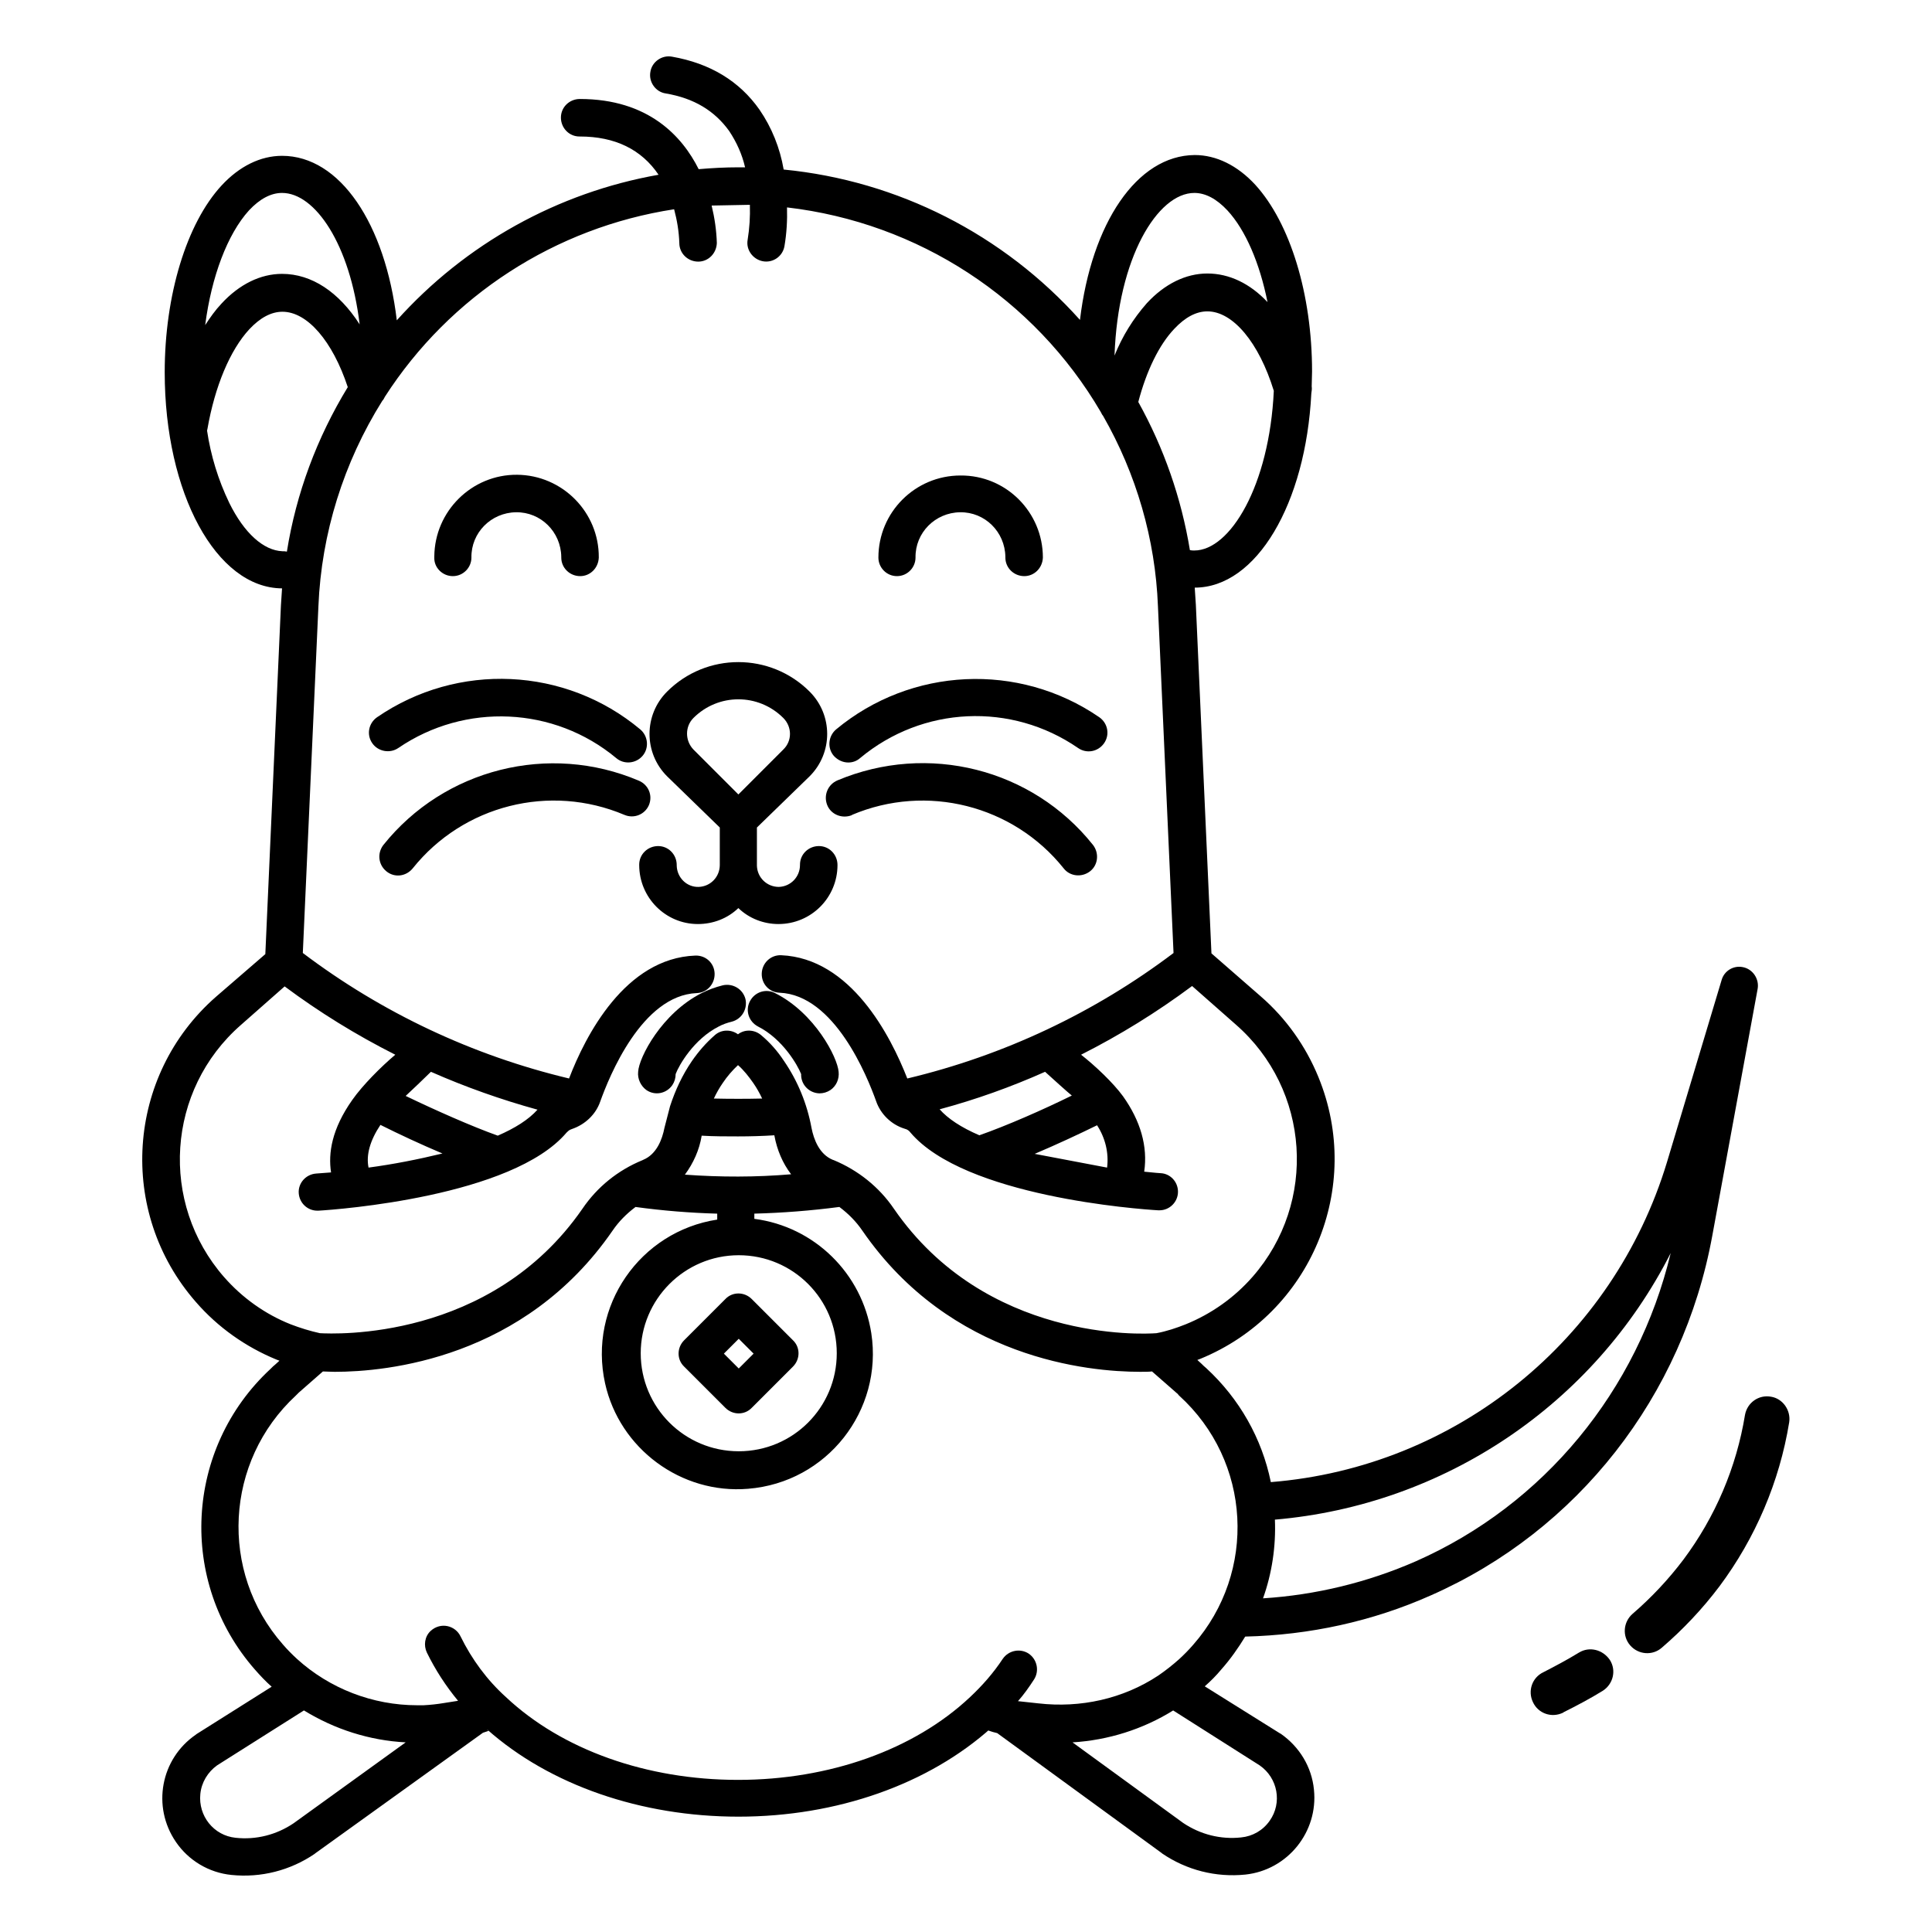
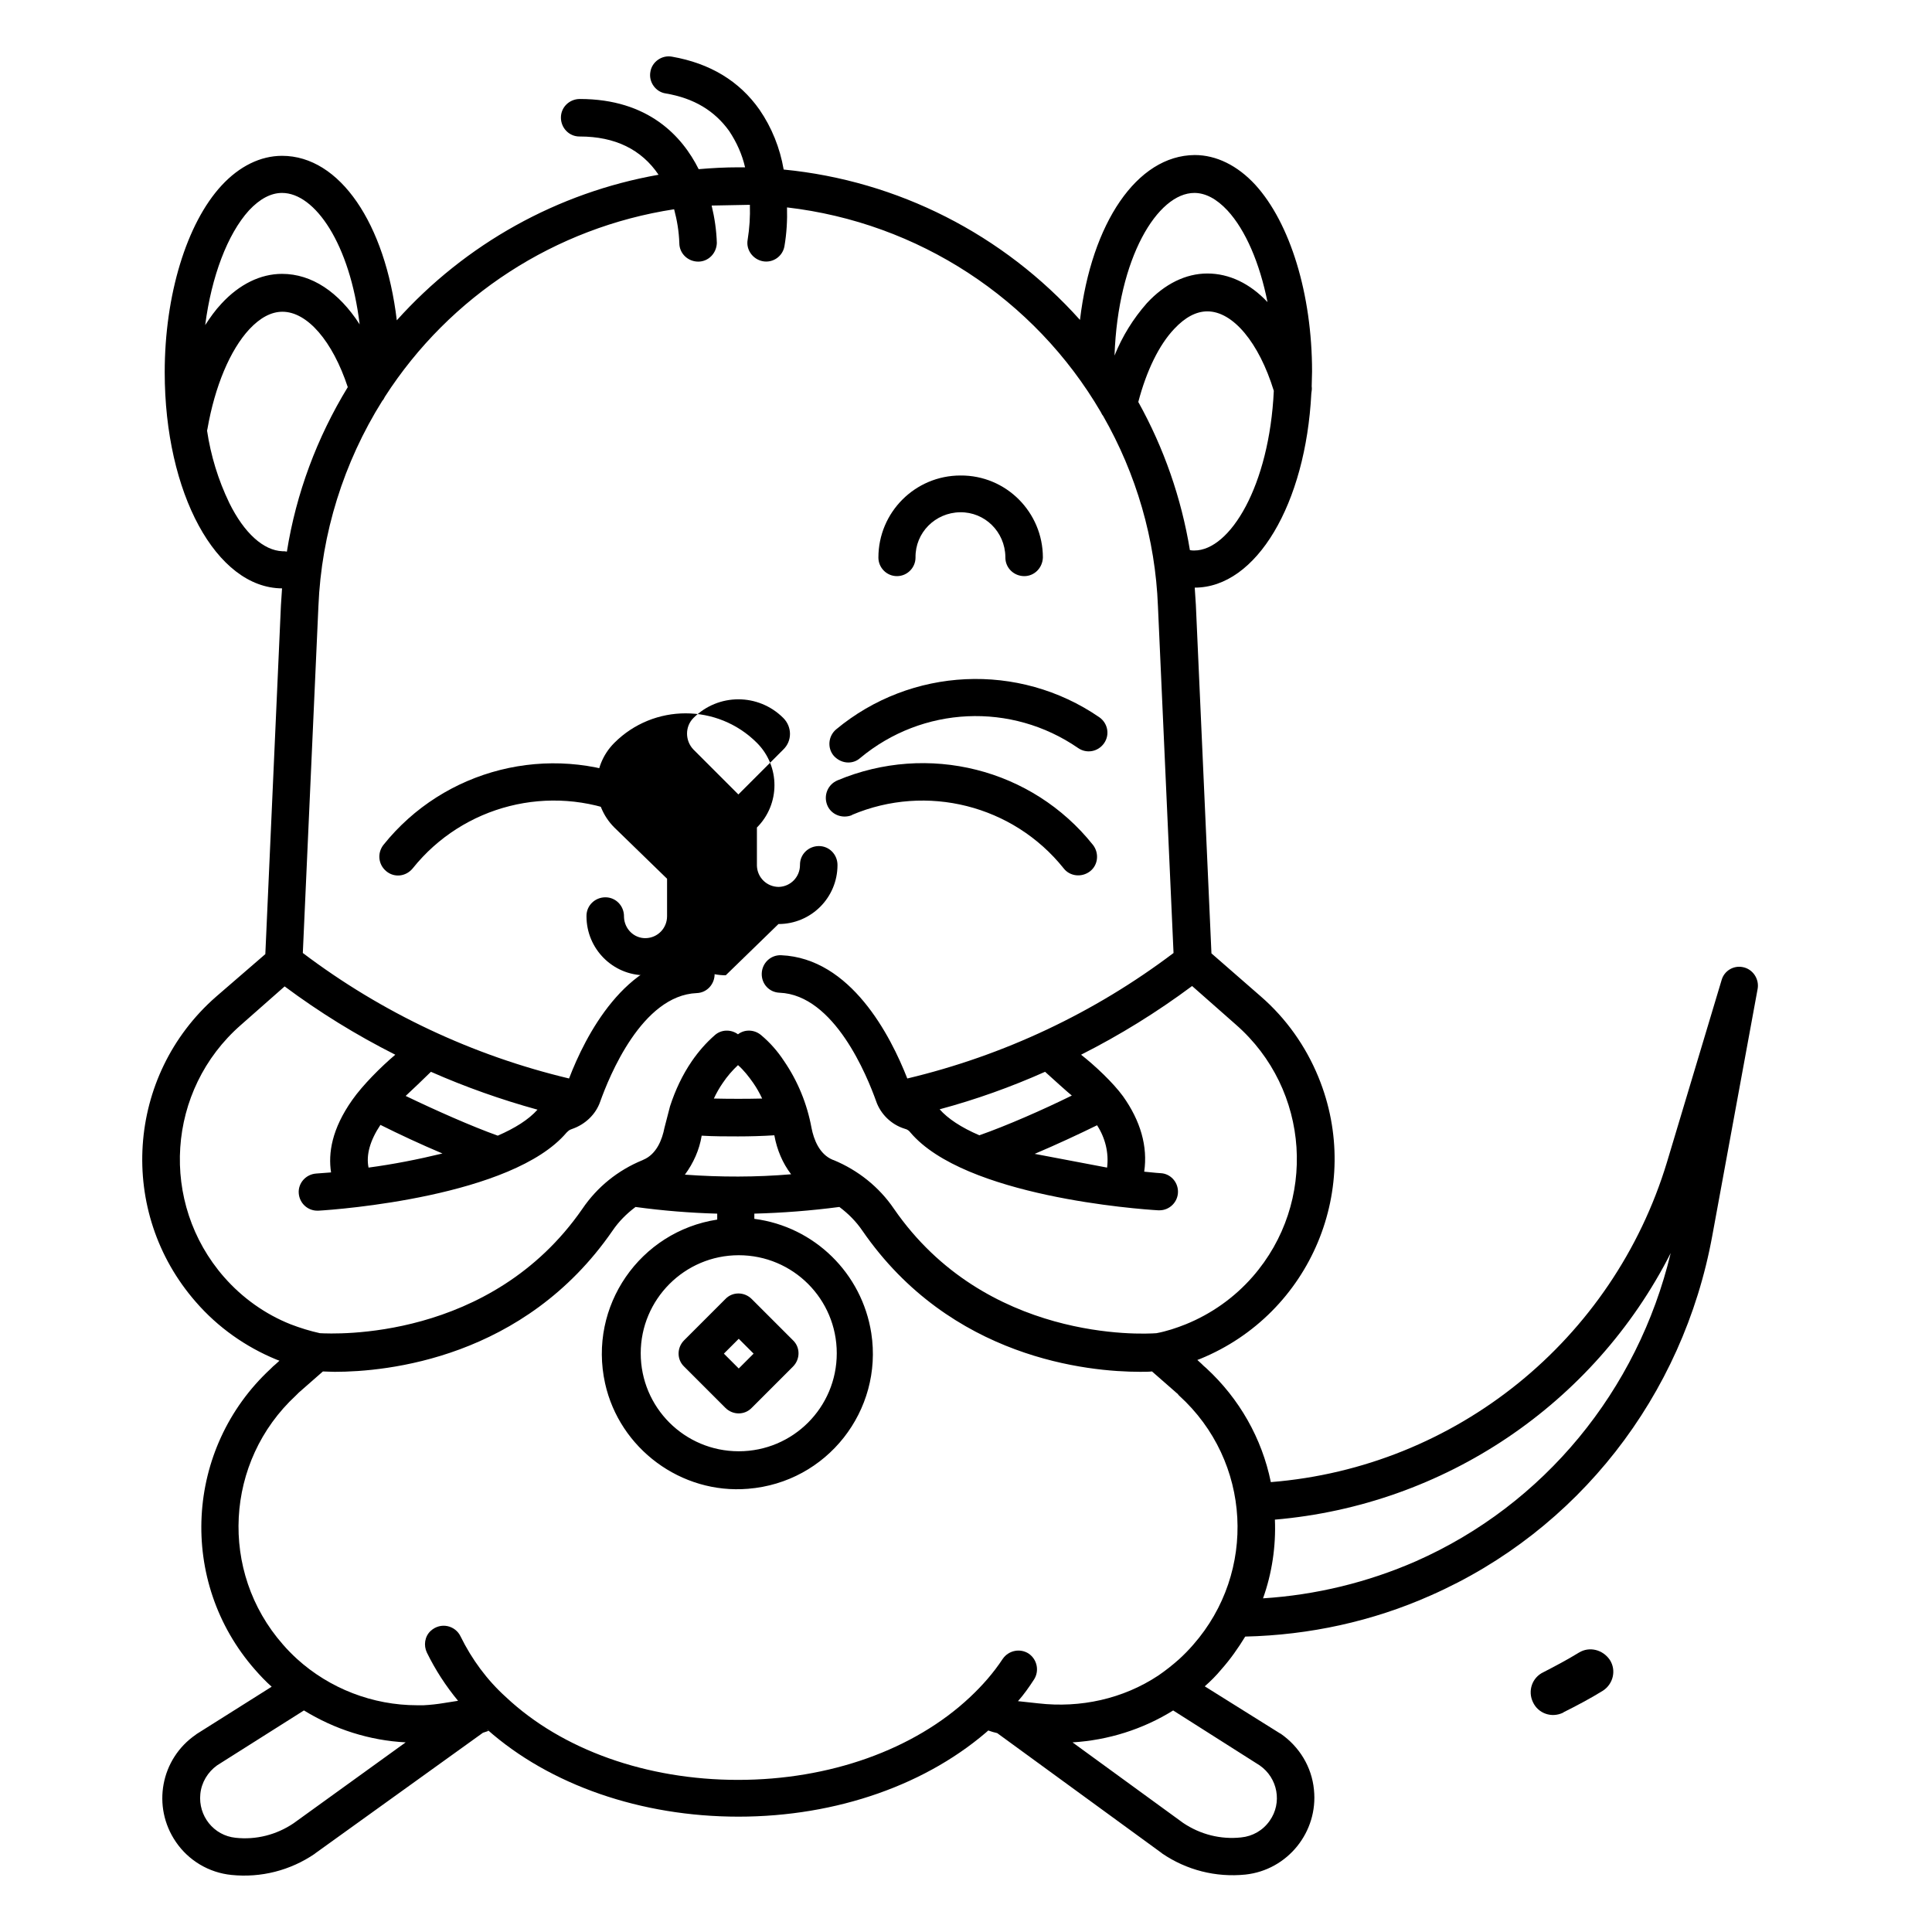
<svg xmlns="http://www.w3.org/2000/svg" fill="#000000" width="800px" height="800px" version="1.1" viewBox="144 144 512 512">
  <g>
-     <path d="m264.01 296.68c2.754 0 4.922-2.262 4.922-4.922-0.098-6.594 5.215-11.906 11.809-12.004s11.906 5.215 12.004 11.809v0.195c0 2.754 2.262 4.922 5.019 4.922 2.656 0 4.82-2.164 4.922-4.922 0.098-12.004-9.645-21.844-21.648-21.941s-21.844 9.645-21.941 21.648v0.297c-0.102 2.652 2.16 4.918 4.914 4.918z" />
    <path d="m381.7 296.68c2.754 0 4.922-2.262 4.922-4.922-0.098-6.594 5.215-11.906 11.809-12.004s11.906 5.215 12.004 11.809v0.195c0 2.754 2.262 4.922 5.019 4.922 2.656 0 4.82-2.164 4.922-4.922 0-12.004-9.742-21.844-21.844-21.746-12.004 0-21.746 9.742-21.746 21.746-0.004 2.656 2.16 4.922 4.914 4.922z" />
-     <path d="m350.3 388.88c8.66 0 15.645-6.988 15.645-15.645 0-2.754-2.164-5.019-4.922-5.019-2.754 0-5.019 2.164-5.019 4.922v0.098c0 3.148-2.461 5.707-5.609 5.805-3.148 0-5.707-2.461-5.805-5.609v-0.195-9.938l13.973-13.578c6.199-6.199 6.199-16.234 0-22.434-10.43-10.43-27.355-10.43-37.785 0-6.199 6.199-6.199 16.234 0 22.434l13.973 13.578v9.938c0 3.148-2.461 5.707-5.609 5.805-3.148 0.098-5.707-2.461-5.805-5.609v-0.195c0-2.754-2.164-5.019-4.922-5.019-2.754 0-5.019 2.164-5.019 4.922v0.098c0 8.66 6.988 15.645 15.547 15.645 4.035 0 7.871-1.477 10.727-4.231 2.859 2.754 6.699 4.231 10.633 4.231zm-22.531-46.246c-2.262-2.363-2.262-6.102 0-8.363 6.594-6.594 17.219-6.594 23.812 0 2.363 2.363 2.363 6.102 0 8.363l-11.906 11.906z" />
+     <path d="m350.3 388.88c8.66 0 15.645-6.988 15.645-15.645 0-2.754-2.164-5.019-4.922-5.019-2.754 0-5.019 2.164-5.019 4.922v0.098c0 3.148-2.461 5.707-5.609 5.805-3.148 0-5.707-2.461-5.805-5.609v-0.195-9.938c6.199-6.199 6.199-16.234 0-22.434-10.43-10.43-27.355-10.43-37.785 0-6.199 6.199-6.199 16.234 0 22.434l13.973 13.578v9.938c0 3.148-2.461 5.707-5.609 5.805-3.148 0.098-5.707-2.461-5.805-5.609v-0.195c0-2.754-2.164-5.019-4.922-5.019-2.754 0-5.019 2.164-5.019 4.922v0.098c0 8.66 6.988 15.645 15.547 15.645 4.035 0 7.871-1.477 10.727-4.231 2.859 2.754 6.699 4.231 10.633 4.231zm-22.531-46.246c-2.262-2.363-2.262-6.102 0-8.363 6.594-6.594 17.219-6.594 23.812 0 2.363 2.363 2.363 6.102 0 8.363l-11.906 11.906z" />
    <path d="m368.8 346.07c1.18 0 2.262-0.395 3.148-1.18 16.531-13.777 40.051-14.859 57.762-2.656 2.262 1.574 5.312 0.984 6.887-1.277 1.574-2.262 0.984-5.312-1.277-6.887-21.352-14.66-49.891-13.285-69.766 3.246-2.066 1.77-2.363 4.922-0.59 6.988 0.984 1.078 2.359 1.766 3.836 1.766z" />
    <path d="m365.95 350.8c-2.559 1.082-3.738 3.938-2.754 6.496 0.984 2.559 3.938 3.738 6.496 2.754 0 0 0.098 0 0.098-0.098 19.777-8.363 42.707-2.559 56.09 14.168 1.672 2.164 4.82 2.461 6.988 0.789 2.164-1.672 2.461-4.82 0.789-6.988-16.145-20.27-43.797-27.156-67.707-17.121z" />
-     <path d="m249.54 342.24c17.711-12.102 41.328-11.02 57.762 2.656 2.066 1.77 5.215 1.477 6.988-0.59 1.77-2.066 1.477-5.215-0.59-6.988-19.875-16.629-48.414-17.91-69.766-3.246-2.262 1.574-2.856 4.625-1.277 6.887 1.57 2.266 4.719 2.758 6.883 1.281z" />
    <path d="m315.96 357.39v0c1.082-2.559-0.098-5.41-2.656-6.496-23.812-10.137-51.562-3.148-67.699 17.023-1.672 2.164-1.379 5.215 0.789 6.988 2.164 1.77 5.215 1.379 6.988-0.789 13.383-16.727 36.309-22.535 56.09-14.168 2.551 1.082 5.406-0.098 6.488-2.559z" />
    <path d="m336.23 517.09c1.969 1.969 5.117 1.969 6.988 0l10.922-10.922c1.969-1.969 1.969-5.117 0-6.988l-10.922-10.922c-1.969-1.969-5.117-1.969-6.988 0l-10.922 10.922c-1.969 1.969-1.969 5.117 0 6.988zm3.543-18.301 3.938 3.938-3.938 3.938-3.938-3.938z" />
-     <path d="m315.28 432.86c2.262 1.574 5.312 0.984 6.887-1.277 0.59-0.887 0.887-1.871 0.887-2.953 0.887-2.363 4.82-9.25 11.414-12.594 1.082-0.59 2.262-0.984 3.445-1.277 2.656-0.688 4.231-3.344 3.641-6.004-0.688-2.656-3.344-4.231-6.004-3.641-1.969 0.492-3.836 1.18-5.609 2.066-10.527 5.312-16.629 17.023-16.828 20.859-0.195 1.871 0.691 3.738 2.168 4.82z" />
-     <path d="m342.73 409.35c-1.277 2.461-0.297 5.41 2.164 6.691 6.594 3.344 10.527 10.332 11.414 12.594-0.098 2.754 2.066 5.019 4.82 5.117 1.082 0 2.066-0.297 2.953-0.887 1.574-1.082 2.363-2.953 2.164-4.82-0.297-3.836-6.297-15.547-16.828-20.859-2.457-1.281-5.41-0.297-6.688 2.164z" />
-     <path d="m613.33 514.14c-3.246-0.59-6.297 1.574-6.887 4.82-2.262 13.875-7.871 27.059-16.336 38.375-3.938 5.215-8.461 10.035-13.48 14.367-2.461 2.164-2.754 5.902-0.59 8.363 2.164 2.461 5.902 2.754 8.363 0.59 5.609-4.82 10.727-10.234 15.254-16.234 9.543-12.793 15.941-27.75 18.5-43.492 0.488-3.148-1.676-6.297-4.824-6.789z" />
    <path d="m562.46 581.94c-3.051 1.871-6.199 3.543-9.445 5.215-2.953 1.379-4.231 4.922-2.754 7.969 1.379 2.953 4.922 4.231 7.969 2.754 0 0 0.098 0 0.098-0.098 3.543-1.77 7.086-3.641 10.43-5.707 2.754-1.77 3.641-5.41 1.871-8.168-1.871-2.754-5.414-3.637-8.168-1.965z" />
    <path d="m467.7 586.37c2.363-2.656 4.43-5.609 6.297-8.66 17.023-0.395 33.75-4.035 49.199-10.922 38.867-17.121 66.812-52.742 74.586-95.352l12.004-65.336c0.492-2.656-1.277-5.312-3.938-5.805-2.461-0.492-4.922 0.984-5.609 3.445l-14.465 48.215c-14.262 47.133-55.887 80.887-104.99 84.82-2.363-11.609-8.363-22.141-17.121-30.207-0.492-0.395-0.887-0.789-1.277-1.18l-1.082-0.984c0.297-0.098 0.492-0.195 0.789-0.297 29.324-12.004 43.297-45.461 31.293-74.688-3.344-8.168-8.562-15.547-15.254-21.352l-13.086-11.414-4.133-92.398c-0.098-1.574-0.195-3.051-0.297-4.527 16.336 0 29.422-22.238 30.898-51.465 0.098-0.59 0.195-1.277 0.098-1.871 0-1.277 0.098-2.656 0.098-3.938 0-20.469-5.805-39.359-15.055-49.496-4.723-5.117-10.332-7.871-16.039-7.871-15.355 0.105-27.359 18.113-30.41 43.695-20.27-22.633-48.215-36.898-78.523-39.852-0.984-5.707-3.148-11.121-6.394-15.844-5.312-7.578-13.086-12.301-23.223-14.07-2.656-0.492-5.312 1.379-5.707 4.035-0.492 2.656 1.379 5.312 4.035 5.707 7.578 1.277 12.988 4.625 16.828 9.938 1.969 2.953 3.445 6.199 4.231 9.645h-1.77c-3.543 0-7.086 0.195-10.527 0.492-4.328-8.66-13.285-18.598-31.488-18.598-2.754 0-5.019 2.164-5.019 4.922 0 2.754 2.164 5.019 4.922 5.019h0.098c9.348 0 16.336 3.445 20.859 10.137-26.766 4.723-51.168 18.301-69.371 38.574-3.051-25.586-15.055-43.59-30.406-43.59-5.707 0-11.316 2.754-16.039 7.871-9.254 10.031-15.059 29.02-15.059 49.488 0 32.078 13.676 57.172 31.094 57.27-0.098 1.477-0.195 3.051-0.297 4.527l-4.133 92.398-13.086 11.312c-23.812 20.859-26.176 57.07-5.312 80.887 5.805 6.691 13.188 11.906 21.352 15.254 0.297 0.098 0.492 0.195 0.789 0.297l-1.082 0.984c-0.395 0.297-0.789 0.688-1.277 1.18-22.73 21.059-24.602 56.383-4.133 79.703 1.379 1.574 2.856 3.148 4.43 4.527l-19.977 12.594-0.098 0.098c-9.348 6.394-11.711 19.09-5.312 28.438 3.344 4.922 8.758 8.168 14.762 8.758 7.773 0.789 15.547-1.18 22.043-5.609l0.098-0.098 44.477-31.98c0.492-0.195 0.984-0.297 1.477-0.492-0.098-0.098-0.297-0.195-0.395-0.395 16.629 14.762 40.836 23.125 66.617 23.125 26.074 0 50.383-8.562 67.109-23.617-0.297 0.297-0.59 0.492-0.887 0.789 0.789 0.297 1.574 0.492 2.363 0.688l43.59 31.785 0.098 0.098c6.496 4.43 14.27 6.394 22.043 5.609 11.219-1.18 19.387-11.316 18.203-22.535-0.59-6.004-3.836-11.316-8.758-14.762 0 0-0.098-0.098-0.195-0.098l-19.984-12.496c1.574-1.379 3.051-2.852 4.43-4.527zm14.168-39.652c44.773-3.836 84.527-30.504 104.89-70.652-8.758 36.508-33.652 66.715-67.504 81.672-12.793 5.609-26.566 8.953-40.539 9.84 2.363-6.594 3.445-13.777 3.148-20.859zm-21.352-256.83c-0.395 0-0.789 0-1.18-0.098-2.262-13.777-6.887-27.059-13.676-39.262 2.164-8.266 5.512-15.152 9.543-19.387 2.856-3.051 5.805-4.625 8.758-4.625 6.789 0 13.676 8.266 17.613 21.059-1.184 25.191-11.613 42.312-21.059 42.312zm0-94.758c2.953 0 5.902 1.574 8.758 4.625 4.82 5.215 8.562 13.973 10.629 24.305-4.625-4.922-10.137-7.578-15.941-7.578-5.707 0-11.316 2.754-16.039 7.871-3.641 4.133-6.496 8.758-8.562 13.875 0.887-25.879 11.414-43.098 21.156-43.098zm-250.53 4.625c2.856-3.051 5.805-4.625 8.758-4.625 8.758 0 18.008 13.578 20.566 34.832-5.512-8.562-12.695-13.383-20.566-13.383-5.707 0-11.316 2.754-16.039 7.871-1.672 1.77-3.051 3.738-4.328 5.707 1.672-12.887 5.902-24.105 11.609-30.402zm-5.215 77.539c-2.953-6.102-4.922-12.594-5.902-19.188 0-0.098 0.098-0.297 0.098-0.395 1.969-11.316 6.004-20.961 11.121-26.469 2.856-3.051 5.805-4.625 8.758-4.625 6.594 0 13.285 7.773 17.32 19.977-8.168 13.383-13.676 28.141-16.137 43.59-0.395-0.098-0.789-0.098-1.18-0.098-5.027-0.199-10.145-4.82-14.078-12.793zm-1.379 205.16c-17.219-19.68-15.254-49.594 4.43-66.812l11.609-10.234c9.25 6.887 18.992 12.891 29.324 18.105-3.738 3.148-8.66 8.07-11.414 12.004-5.41 7.676-6.394 14.07-5.609 19.188-1.477 0.098-2.856 0.195-3.938 0.297-2.754 0.195-4.82 2.559-4.625 5.215s2.363 4.625 4.922 4.625h0.297c5.215-0.297 51.363-3.738 65.73-20.664 0.297-0.297 0.59-0.59 0.984-0.789l0.492-0.195c3.445-1.18 6.297-3.836 7.477-7.281 2.363-6.594 11.02-28.141 25.586-28.734 2.754-0.098 4.82-2.461 4.723-5.215-0.098-2.754-2.363-4.82-5.117-4.723-18.598 0.688-29.125 21.254-33.457 32.57-25.586-6.102-49.594-17.418-70.555-33.258l4.133-91.906c0.789-19.285 6.691-38.082 16.926-54.414 0.297-0.297 0.492-0.688 0.688-1.082 17.219-26.766 45.164-44.871 76.652-49.691 0.789 2.953 1.277 5.902 1.379 8.953 0 2.754 2.262 4.922 5.019 4.922 2.656 0 4.82-2.164 4.922-4.922-0.098-3.344-0.59-6.691-1.379-9.938l10.137-0.195c0.098 3.148-0.098 6.199-0.59 9.25-0.492 2.656 1.379 5.215 4.035 5.707 2.656 0.492 5.215-1.277 5.707-3.938 0.59-3.445 0.789-6.887 0.688-10.332 34.734 4.035 65.535 24.109 83.148 54.219 0.195 0.297 0.297 0.688 0.59 0.984 8.855 15.449 13.875 32.766 14.562 50.48l4.133 91.906c-20.961 15.844-44.969 27.16-70.555 33.258-4.43-11.316-14.957-31.883-33.457-32.668-2.754-0.098-5.019 2.066-5.117 4.82s1.969 5.019 4.723 5.117c14.562 0.59 23.223 22.141 25.586 28.734 1.18 3.445 4.035 6.199 7.477 7.281l0.59 0.195c0.395 0.195 0.688 0.395 0.984 0.789 14.367 17.023 60.516 20.367 65.73 20.664h0.297c2.754 0 4.922-2.262 4.922-4.922 0-2.656-2.066-4.82-4.625-4.922 0 0-1.672-0.098-4.328-0.395 0.984-6.691-0.984-13.48-5.609-19.977-2.656-3.641-7.477-8.168-11.121-11.02 10.332-5.215 20.172-11.316 29.422-18.203l11.609 10.234c19.68 17.219 21.648 47.133 4.43 66.812-4.82 5.512-10.922 9.84-17.711 12.594-2.461 0.984-5.117 1.871-7.773 2.363-3.738 0.297-45.266 2.262-69.57-32.965-3.938-5.805-9.543-10.234-15.941-12.891l-0.297-0.098c-3.543-1.477-5.019-5.41-5.609-8.461-1.18-6.394-3.641-12.398-7.281-17.711-1.672-2.559-3.738-4.922-6.102-6.887-1.77-1.477-4.328-1.574-6.102-0.195-1.871-1.379-4.43-1.277-6.102 0.195-2.363 2.066-4.328 4.328-6.102 6.887-2.559 3.738-4.43 7.773-5.805 12.004l-1.477 5.707c-0.59 3.051-2.066 6.988-5.609 8.461l-0.195 0.098c-6.496 2.656-12.004 7.086-15.941 12.891-24.305 35.129-65.93 33.16-69.57 32.965-2.656-0.59-5.215-1.379-7.773-2.363-6.684-2.656-12.785-6.984-17.605-12.496zm57.859-32.766c-6.496 1.574-12.988 2.856-19.582 3.738-0.688-3.344 0.395-7.184 3.148-11.316 4.922 2.461 10.824 5.215 16.434 7.578zm-9.742-15.254c0.984-0.887 5.41-5.117 6.691-6.394 9.152 4.035 18.598 7.379 28.242 10.035-2.363 2.656-6.004 4.922-10.527 6.887-6.891-2.457-16.633-6.785-24.406-10.527zm152.03 10.43c-4.82-2.066-8.363-4.43-10.527-6.887 9.543-2.559 18.895-5.902 27.945-9.938 2.164 1.969 6.199 5.609 7.086 6.297-7.578 3.738-17.219 7.973-24.504 10.527zm31.195-2.656c2.164 3.344 3.148 7.281 2.656 11.219l-19.188-3.641c5.805-2.461 11.711-5.215 16.531-7.578zm-109.23 13.09c2.262-3.051 3.836-6.594 4.43-10.234v-0.098c3.246 0.195 6.496 0.195 9.645 0.195 3.246 0 6.496-0.098 9.645-0.297v0.098c0.688 3.738 2.164 7.281 4.43 10.234-9.254 0.789-18.699 0.789-28.148 0.102zm14.27 21.352c14.367 0 25.977 11.609 25.977 25.977 0 14.367-11.609 25.977-25.977 25.977-14.367 0-25.977-11.609-25.977-25.977 0-14.266 11.609-25.977 25.977-25.977zm-6.594-41.523c0.688-1.477 1.477-2.856 2.363-4.133 1.18-1.77 2.559-3.344 4.035-4.723 1.574 1.379 2.856 3.051 4.035 4.723 0.887 1.277 1.672 2.656 2.363 4.133-4.137 0.098-8.465 0.098-12.797 0zm-111.39 192.07c-4.527 3.051-9.938 4.43-15.352 3.836-5.805-0.59-9.938-5.805-9.348-11.609 0.297-3.051 1.969-5.805 4.43-7.578l23.027-14.562c8.168 5.019 17.418 7.969 26.961 8.461zm256.04-15.348c4.82 3.344 6.004 9.938 2.656 14.66-1.77 2.559-4.527 4.133-7.578 4.43-5.41 0.59-10.824-0.789-15.352-3.836l-29.324-21.352c9.445-0.59 18.598-3.445 26.668-8.461zm-17.613-31.98c-1.18 1.379-2.461 2.656-3.738 3.836-1.77 1.574-3.641 3.051-5.512 4.328-9.348 6.199-20.664 8.66-31.785 7.379l-5.41-0.586c1.574-1.77 2.953-3.738 4.231-5.707 1.477-2.262 0.887-5.312-1.379-6.887-2.262-1.477-5.312-0.887-6.887 1.379-2.461 3.738-5.41 7.086-8.66 10.137-14.859 13.973-37.293 21.941-61.5 21.941s-46.641-7.969-61.5-21.941c-5.019-4.527-9.055-10.035-12.004-16.039-1.379-2.953-5.312-3.938-7.969-1.477-1.574 1.477-1.871 3.836-0.984 5.707 2.262 4.625 5.019 8.855 8.266 12.793l-3.738 0.59c-1.77 0.297-3.543 0.492-5.41 0.59h-1.672c-11.809 0-23.223-4.43-31.883-12.301-1.277-1.18-2.559-2.461-3.738-3.836-16.926-19.285-15.352-48.512 3.445-65.93l0.098-0.098c0.195-0.195 0.492-0.492 0.688-0.688l6.394-5.609c0.789 0 1.871 0.098 3.148 0.098 13.676 0 50.184-3.445 73.602-37.391 1.672-2.461 3.738-4.527 6.102-6.297 7.184 0.984 14.465 1.574 21.648 1.77v1.574c-20.469 3.148-34.242 22.926-29.719 43.395 3.836 17.32 20.172 29.422 37.883 27.945 20.961-1.672 35.816-20.762 32.668-41.23-2.461-15.844-15.055-28.242-30.996-30.309v-1.379c7.477-0.195 15.055-0.789 22.535-1.77 2.363 1.77 4.43 3.836 6.102 6.297 23.418 33.949 59.926 37.391 73.602 37.391 1.277 0 2.262 0 3.148-0.098l6.297 5.512 0.098 0.098c0.297 0.195 0.492 0.395 0.688 0.688l0.098 0.098c19.195 17.418 20.672 46.738 3.746 66.027z" />
  </g>
</svg>